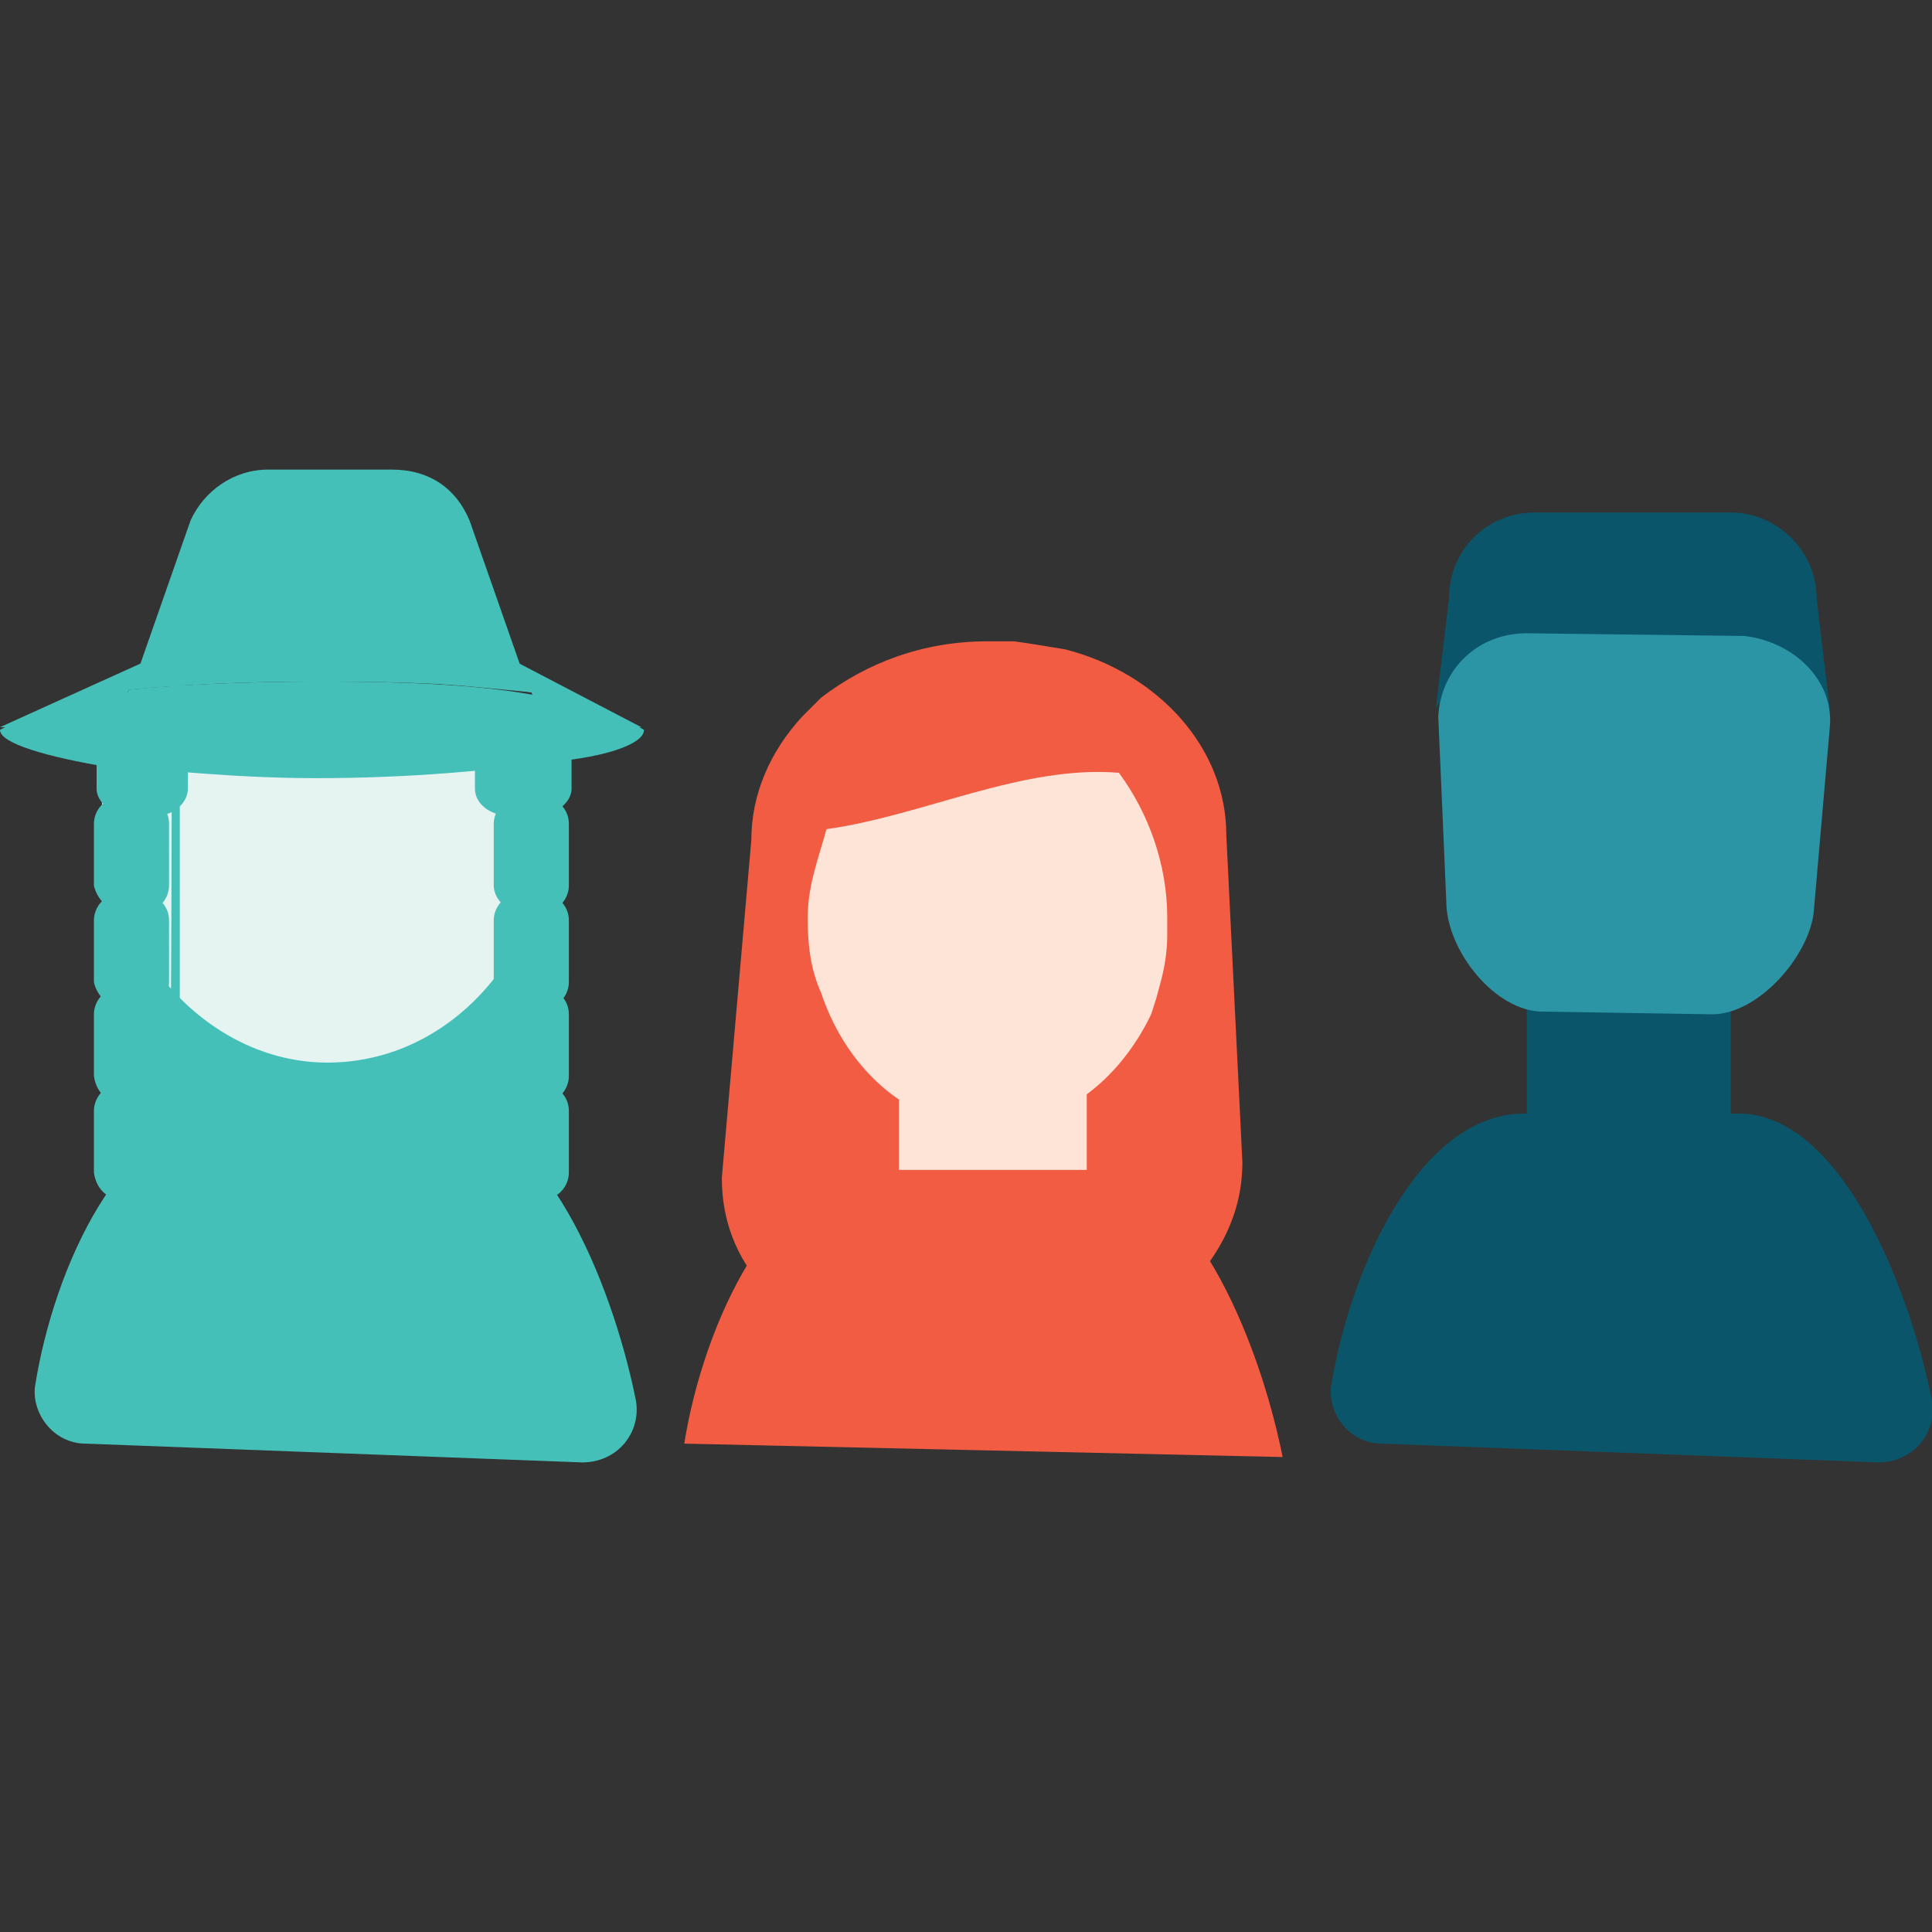
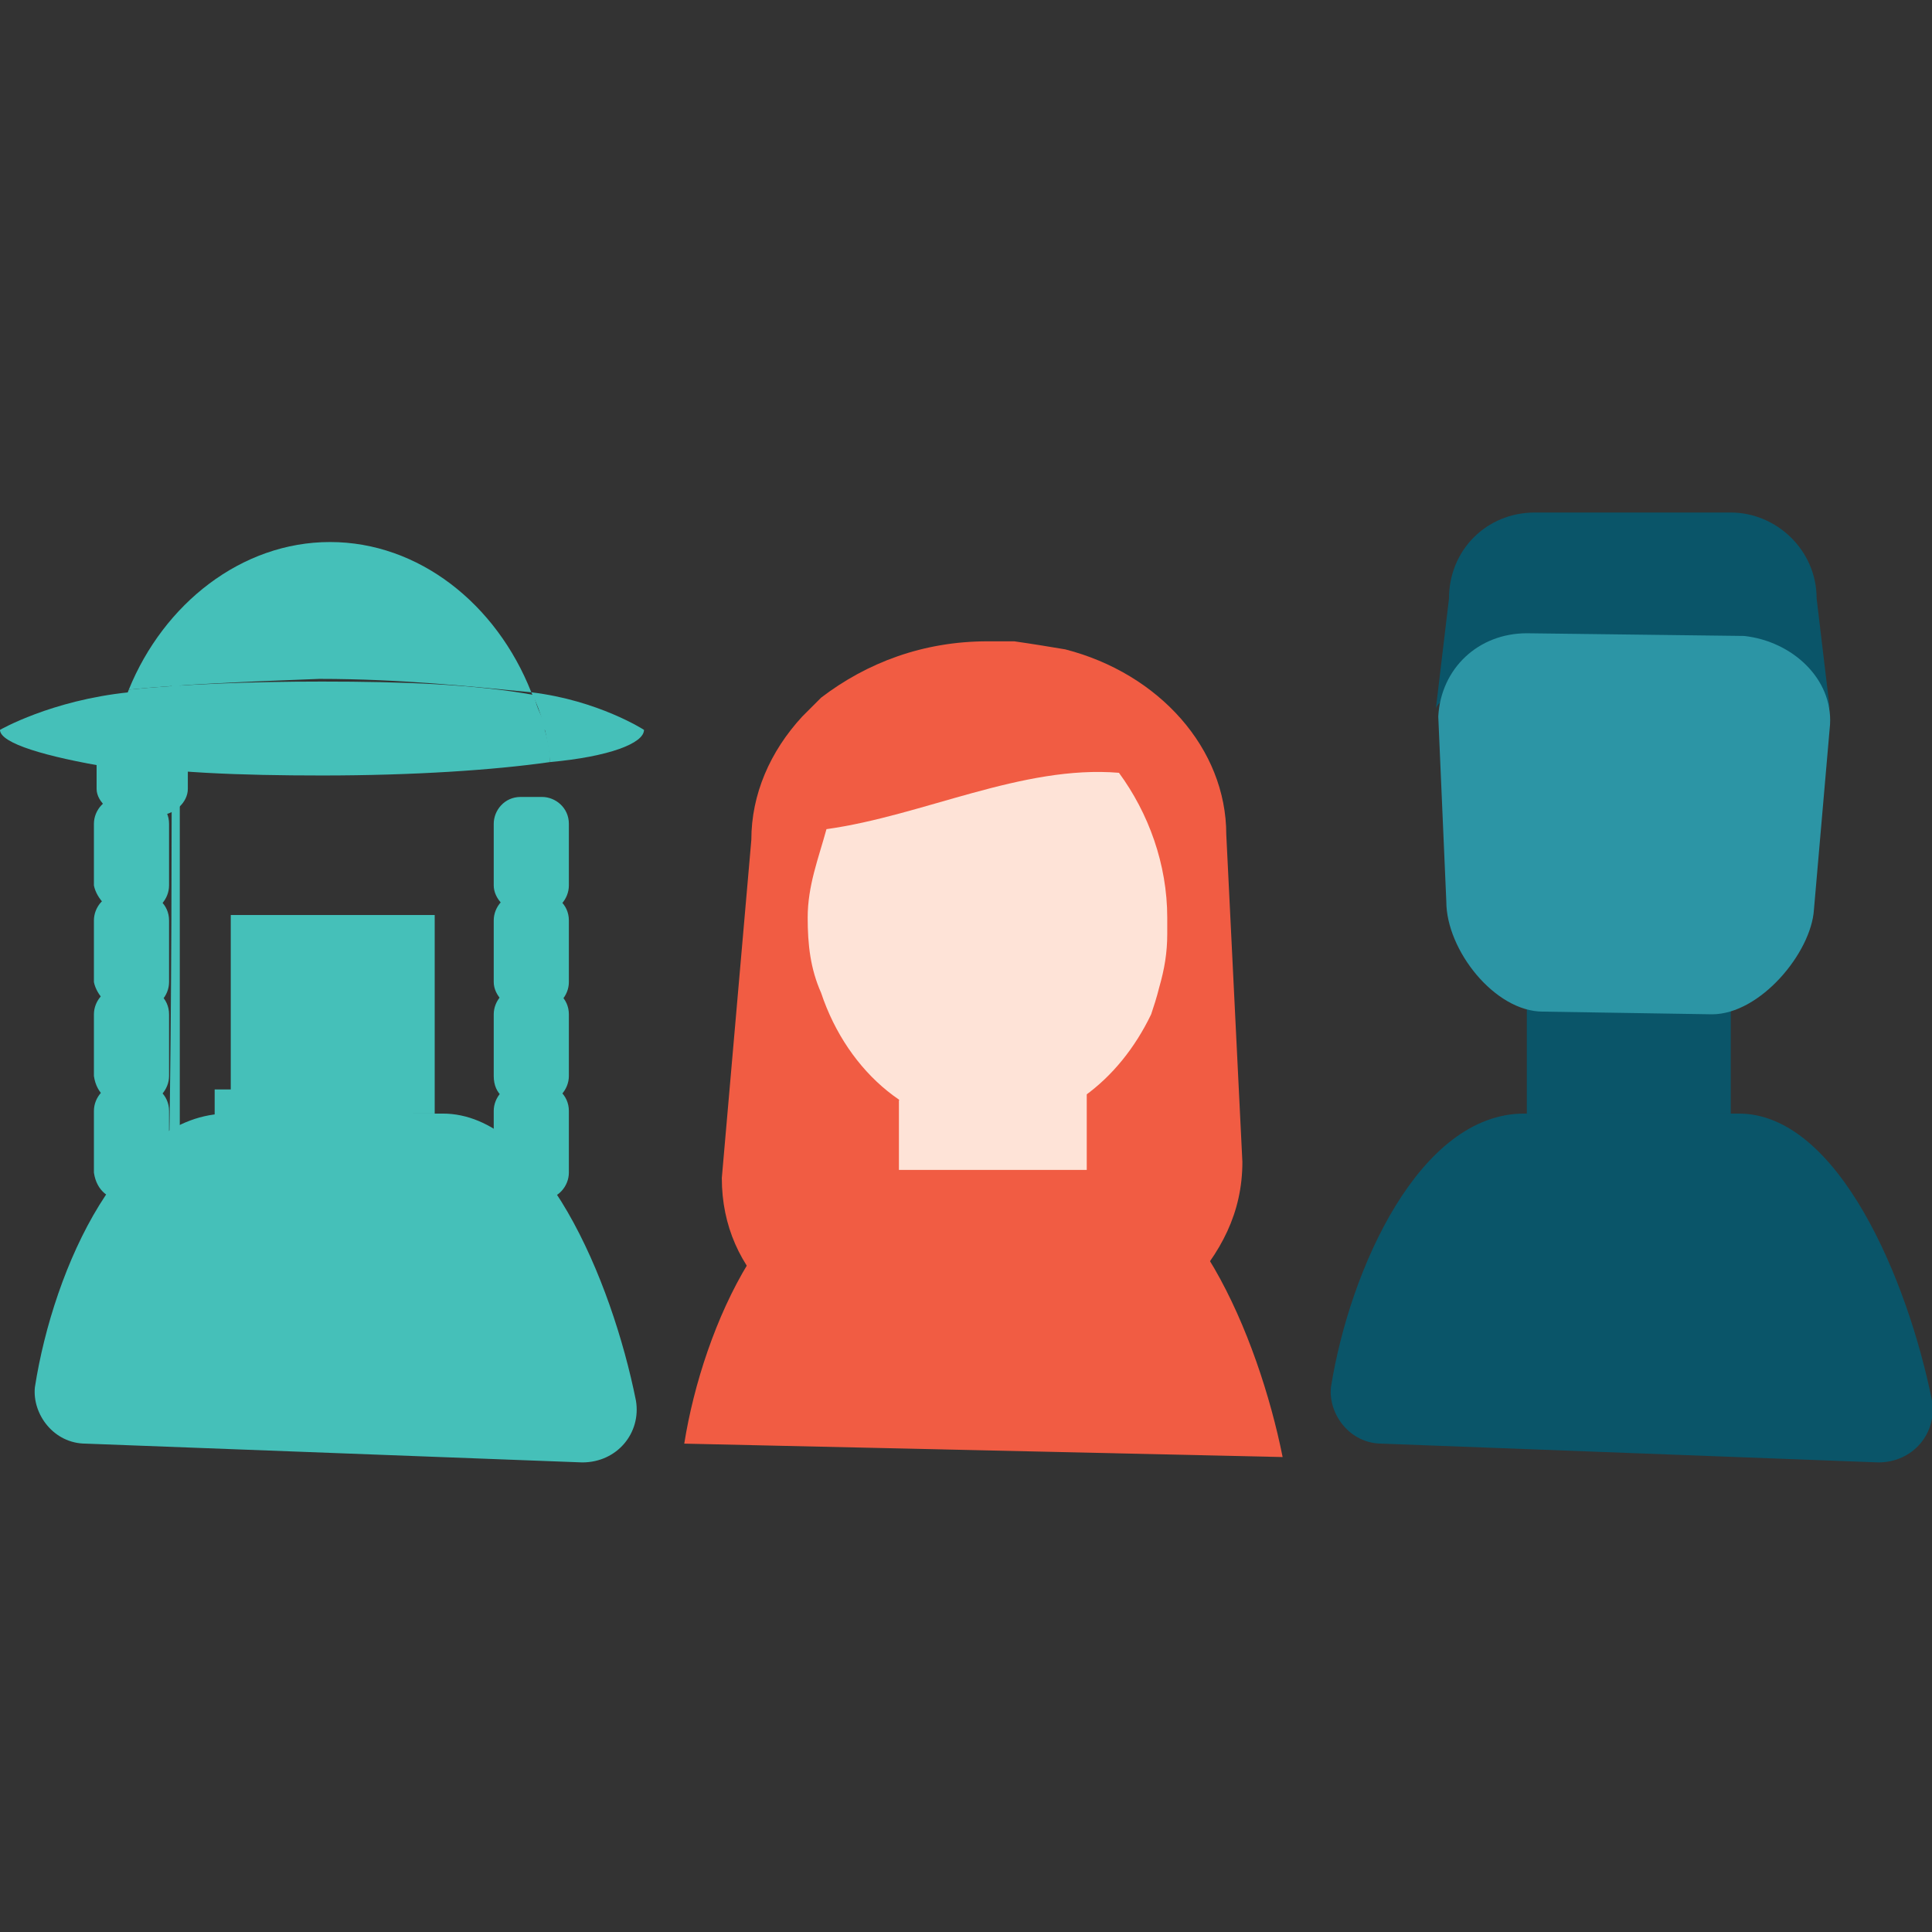
<svg xmlns="http://www.w3.org/2000/svg" version="1.1" id="Layer_1" x="0px" y="0px" viewBox="0 0 72 72" style="enable-background:new 0 0 72 72;" xml:space="preserve">
  <rect x="0" y="0" width="72" height="72" fill="#333333" stroke="none" />
  <style type="text/css">
	.st0{fill:#45C0B9;}
	.st1{fill:#E5F4F1;}
	.st2{fill:#0A5569;}
	.st3{fill:#2C95A5;}
	.st4{fill:#FEE3D7;}
	.st5{fill:#F15C43;}
</style>
  <g>
    <g>
      <rect x="8.6" y="34.1" class="st0" width="7.6" height="7.4" />
      <path class="st0" d="M3.2,53.8c-1.2,0-2-1.1-1.9-2.1C2,47.2,4.6,41.5,8.5,41.5h8c3.7,0,6.3,6.2,7.2,10.7c0.2,1.2-0.7,2.3-2,2.3    L3.2,53.8z" />
-       <rect x="5" y="25.9" class="st0" width="14.8" height="19.2" />
      <rect x="9.3" y="37.3" class="st0" width="5.3" height="4.8" />
      <path class="st0" d="M2.1,50.7C2.1,50.8,2,51,2,51.2c-0.1-0.1-0.1-0.2-0.2-0.2C1.9,50.8,2,50.8,2.1,50.7" />
      <path class="st0" d="M8,43.9v-3.3c1.8,0,3.6,0,5.4,0.3c0.6,0.1,1.3,0.2,2,0.3V44H8V43.9z" />
-       <path class="st1" d="M20.5,28.4c0.1,0.5,0.1,1,0.1,1.5c0,5.4-3.7,9.7-8.4,9.7c-4.5,0-8.4-4.3-8.4-9.7c0-0.5,0-1,0.1-1.4    c2.1,0.2,4.9,0.5,7.9,0.5C15.3,29,18.4,28.7,20.5,28.4" />
      <path class="st0" d="M4.8,25.7c1.3-3.2,4.2-5.5,7.5-5.5s6.2,2.3,7.5,5.6c-2.1-0.2-4.8-0.5-7.9-0.5C9.3,25.4,6.8,25.5,4.8,25.7" />
      <path class="st0" d="M0,27.2c0,0,1.9-1.1,4.8-1.4c-0.3,0.8-0.6,1.8-0.7,2.8C1.7,28.2,0,27.7,0,27.2" />
      <path class="st0" d="M24,27.2c0,0.5-1.3,1-3.5,1.2c-0.1-1-0.3-1.8-0.7-2.6C22.3,26.1,24,27.2,24,27.2" />
      <path class="st0" d="M20.3,27.2c0.1,0.3,0.2,0.8,0.2,1.2c-2.1,0.3-5.1,0.5-8.5,0.5c-3,0-5.9-0.1-7.9-0.5c0-0.5,0.1-0.8,0.2-1.3    h15.9L20.3,27.2L20.3,27.2z" />
-       <path class="st0" d="M5,25.4h14.6l-2.1-6c-0.5-1.2-1.5-1.9-2.9-1.9H10c-1.3,0-2.4,0.8-2.9,1.9L5,25.4z" />
-       <path class="st0" d="M19,30.4H20c0.7,0,1.3-0.5,1.3-1v-2.3c0-0.6-0.6-1-1.3-1H19c-0.7,0-1.3,0.5-1.3,1v2.3    C17.7,29.9,18.2,30.4,19,30.4" />
      <path class="st0" d="M19.4,34h0.8c0.6,0,1-0.5,1-1v-2.3c0-0.6-0.5-1-1-1h-0.8c-0.6,0-1,0.5-1,1V33C18.4,33.5,18.9,34,19.4,34" />
      <path class="st0" d="M19.4,37.6h0.8c0.6,0,1-0.5,1-1v-2.3c0-0.6-0.5-1-1-1h-0.8c-0.6,0-1,0.5-1,1v2.3    C18.4,37.1,18.9,37.6,19.4,37.6" />
      <path class="st0" d="M19.4,41.1h0.8c0.6,0,1-0.5,1-1v-2.3c0-0.6-0.5-1-1-1h-0.8c-0.6,0-1,0.5-1,1v2.3    C18.4,40.8,18.9,41.1,19.4,41.1" />
      <path class="st0" d="M19.4,44.7h0.8c0.6,0,1-0.5,1-1v-2.3c0-0.6-0.5-1-1-1h-0.8c-0.6,0-1,0.5-1,1v2.3    C18.4,44.4,18.9,44.7,19.4,44.7" />
      <path class="st0" d="M4.8,30.4h1c0.7,0,1.2-0.5,1.2-1v-2.3c0-0.6-0.6-1-1.2-1h-1c-0.7,0-1.2,0.5-1.2,1v2.3    C3.6,29.9,4.2,30.4,4.8,30.4" />
      <path class="st0" d="M4.5,34h0.8c0.6,0,1-0.5,1-1v-2.3c0-0.6-0.5-1-1-1H4.5c-0.6,0-1,0.5-1,1V33C3.6,33.5,4.1,34,4.5,34" />
      <path class="st0" d="M4.5,37.6h0.8c0.6,0,1-0.5,1-1v-2.3c0-0.6-0.5-1-1-1H4.5c-0.6,0-1,0.5-1,1v2.3C3.6,37.1,4.1,37.6,4.5,37.6" />
      <path class="st0" d="M4.5,41.1h0.8c0.6,0,1-0.5,1-1v-2.3c0-0.6-0.5-1-1-1H4.5c-0.6,0-1,0.5-1,1v2.3C3.6,40.8,4.1,41.1,4.5,41.1" />
      <path class="st0" d="M4.5,44.7h0.8c0.6,0,1-0.5,1-1v-2.3c0-0.6-0.5-1-1-1H4.5c-0.6,0-1,0.5-1,1v2.3C3.6,44.4,4.1,44.7,4.5,44.7" />
-       <path class="st0" d="M12,25.4c-2.8,0-5.1,0.1-7.2,0.3c-0.2,0.5-0.3,1-0.5,1.4H0l5.3-2.4h14l4.6,2.4h-3.6c-0.1-0.5-0.2-1-0.5-1.3    C17.8,25.5,15,25.4,12,25.4" />
      <path class="st0" d="M4.8,25.7c2-0.2,4.5-0.3,7.2-0.3c3,0,5.7,0.1,7.9,0.5c0.1,0.5,0.3,0.8,0.5,1.3h-16    C4.5,26.7,4.6,26.2,4.8,25.7" />
    </g>
    <path class="st0" d="M6.4,25.2c0.1,0,0.2,0,0.3,0c0,6,0,11.9,0,17.9H6.6H6.3C6.4,37.2,6.4,31.3,6.4,25.2z" />
    <rect x="56.9" y="34.1" class="st2" width="7.6" height="7.4" />
    <path class="st2" d="M64.5,19.1h-7.3c-1.8,0-3.2,1.4-3.2,3.2l-0.5,4.2c0-1.8,14.7-1.8,14.7,0l-0.5-4.2   C67.7,20.5,66.2,19.1,64.5,19.1" />
    <path class="st3" d="M65,23.7l-8.1-0.1c-1.8,0-3.2,1.3-3.3,3.1l0.3,6.9c0,1.8,1.8,4.1,3.6,4.1l6.3,0.1c1.8,0,3.7-2.3,3.8-3.9   l0.6-6.9C68.3,25.3,66.8,23.9,65,23.7" />
    <path class="st2" d="M51.5,53.8c-1.2,0-2-1.1-1.9-2.1c0.7-4.4,3.3-10.2,7.2-10.2h8c3.7,0,6.3,6.2,7.2,10.7c0.2,1.2-0.7,2.3-2,2.3   L51.5,53.8z" />
    <g>
      <polygon class="st4" points="39.1,41.9 36.9,43.9 34.6,41.9 34.6,33.6 39.1,33.6   " />
      <path class="st5" d="M45.7,31.1c0-3.2-2.5-6-6-6.9c-0.6-0.1-1.2-0.2-1.9-0.3c-0.3,0-0.6,0-1,0c-2.4,0-4.5,0.8-6.2,2.1    c-0.2,0.2-0.5,0.5-0.7,0.7C28.7,28,28,29.6,28,31.3l-1.1,12.6c0,3.6,2.8,5.9,6.6,6.9c0.7,0.2,1.3,0.3,2.1,0.3c0.3,0,0.7,0,1,0    c2.6,0,5-0.8,6.8-2.3c0.2-0.2,0.6-0.5,0.8-0.7c1.3-1.4,2.1-2.9,2.1-4.8L45.7,31.1z" />
      <path class="st5" d="M41.8,28.8c-0.7-1-1.7-1.7-2.8-2c-0.5-0.2-1-0.3-1.4-0.3c-0.2,0-0.5,0-0.7,0c-1.8,0-3.5,0.8-4.6,2.3    c-0.2,0.2-0.3,0.5-0.6,0.7c-0.3,0.5-0.6,1-0.8,1.5C34.5,30.4,38.1,28.5,41.8,28.8" />
      <polyline class="st4" points="40.5,37 40.5,44.4 33.5,48.4 33.5,41   " />
      <path class="st5" d="M25.5,53.8c0.7-4.4,3.3-10.2,7.2-10.2h7.9c3.7,0,6.3,6.2,7.2,10.7" />
      <path class="st4" d="M30.8,30.9c-0.3,1.1-0.7,2.1-0.7,3.3c0,1,0.1,1.9,0.5,2.8c1,3,3.5,5.1,6.3,5c2.6,0,4.8-1.7,6-4.2    c0.1-0.3,0.2-0.6,0.3-1c0.2-0.7,0.3-1.3,0.3-2c0-0.2,0-0.3,0-0.6c0-2-0.7-3.9-1.8-5.4C38.1,28.5,34.4,30.4,30.8,30.9" />
    </g>
  </g>
</svg>